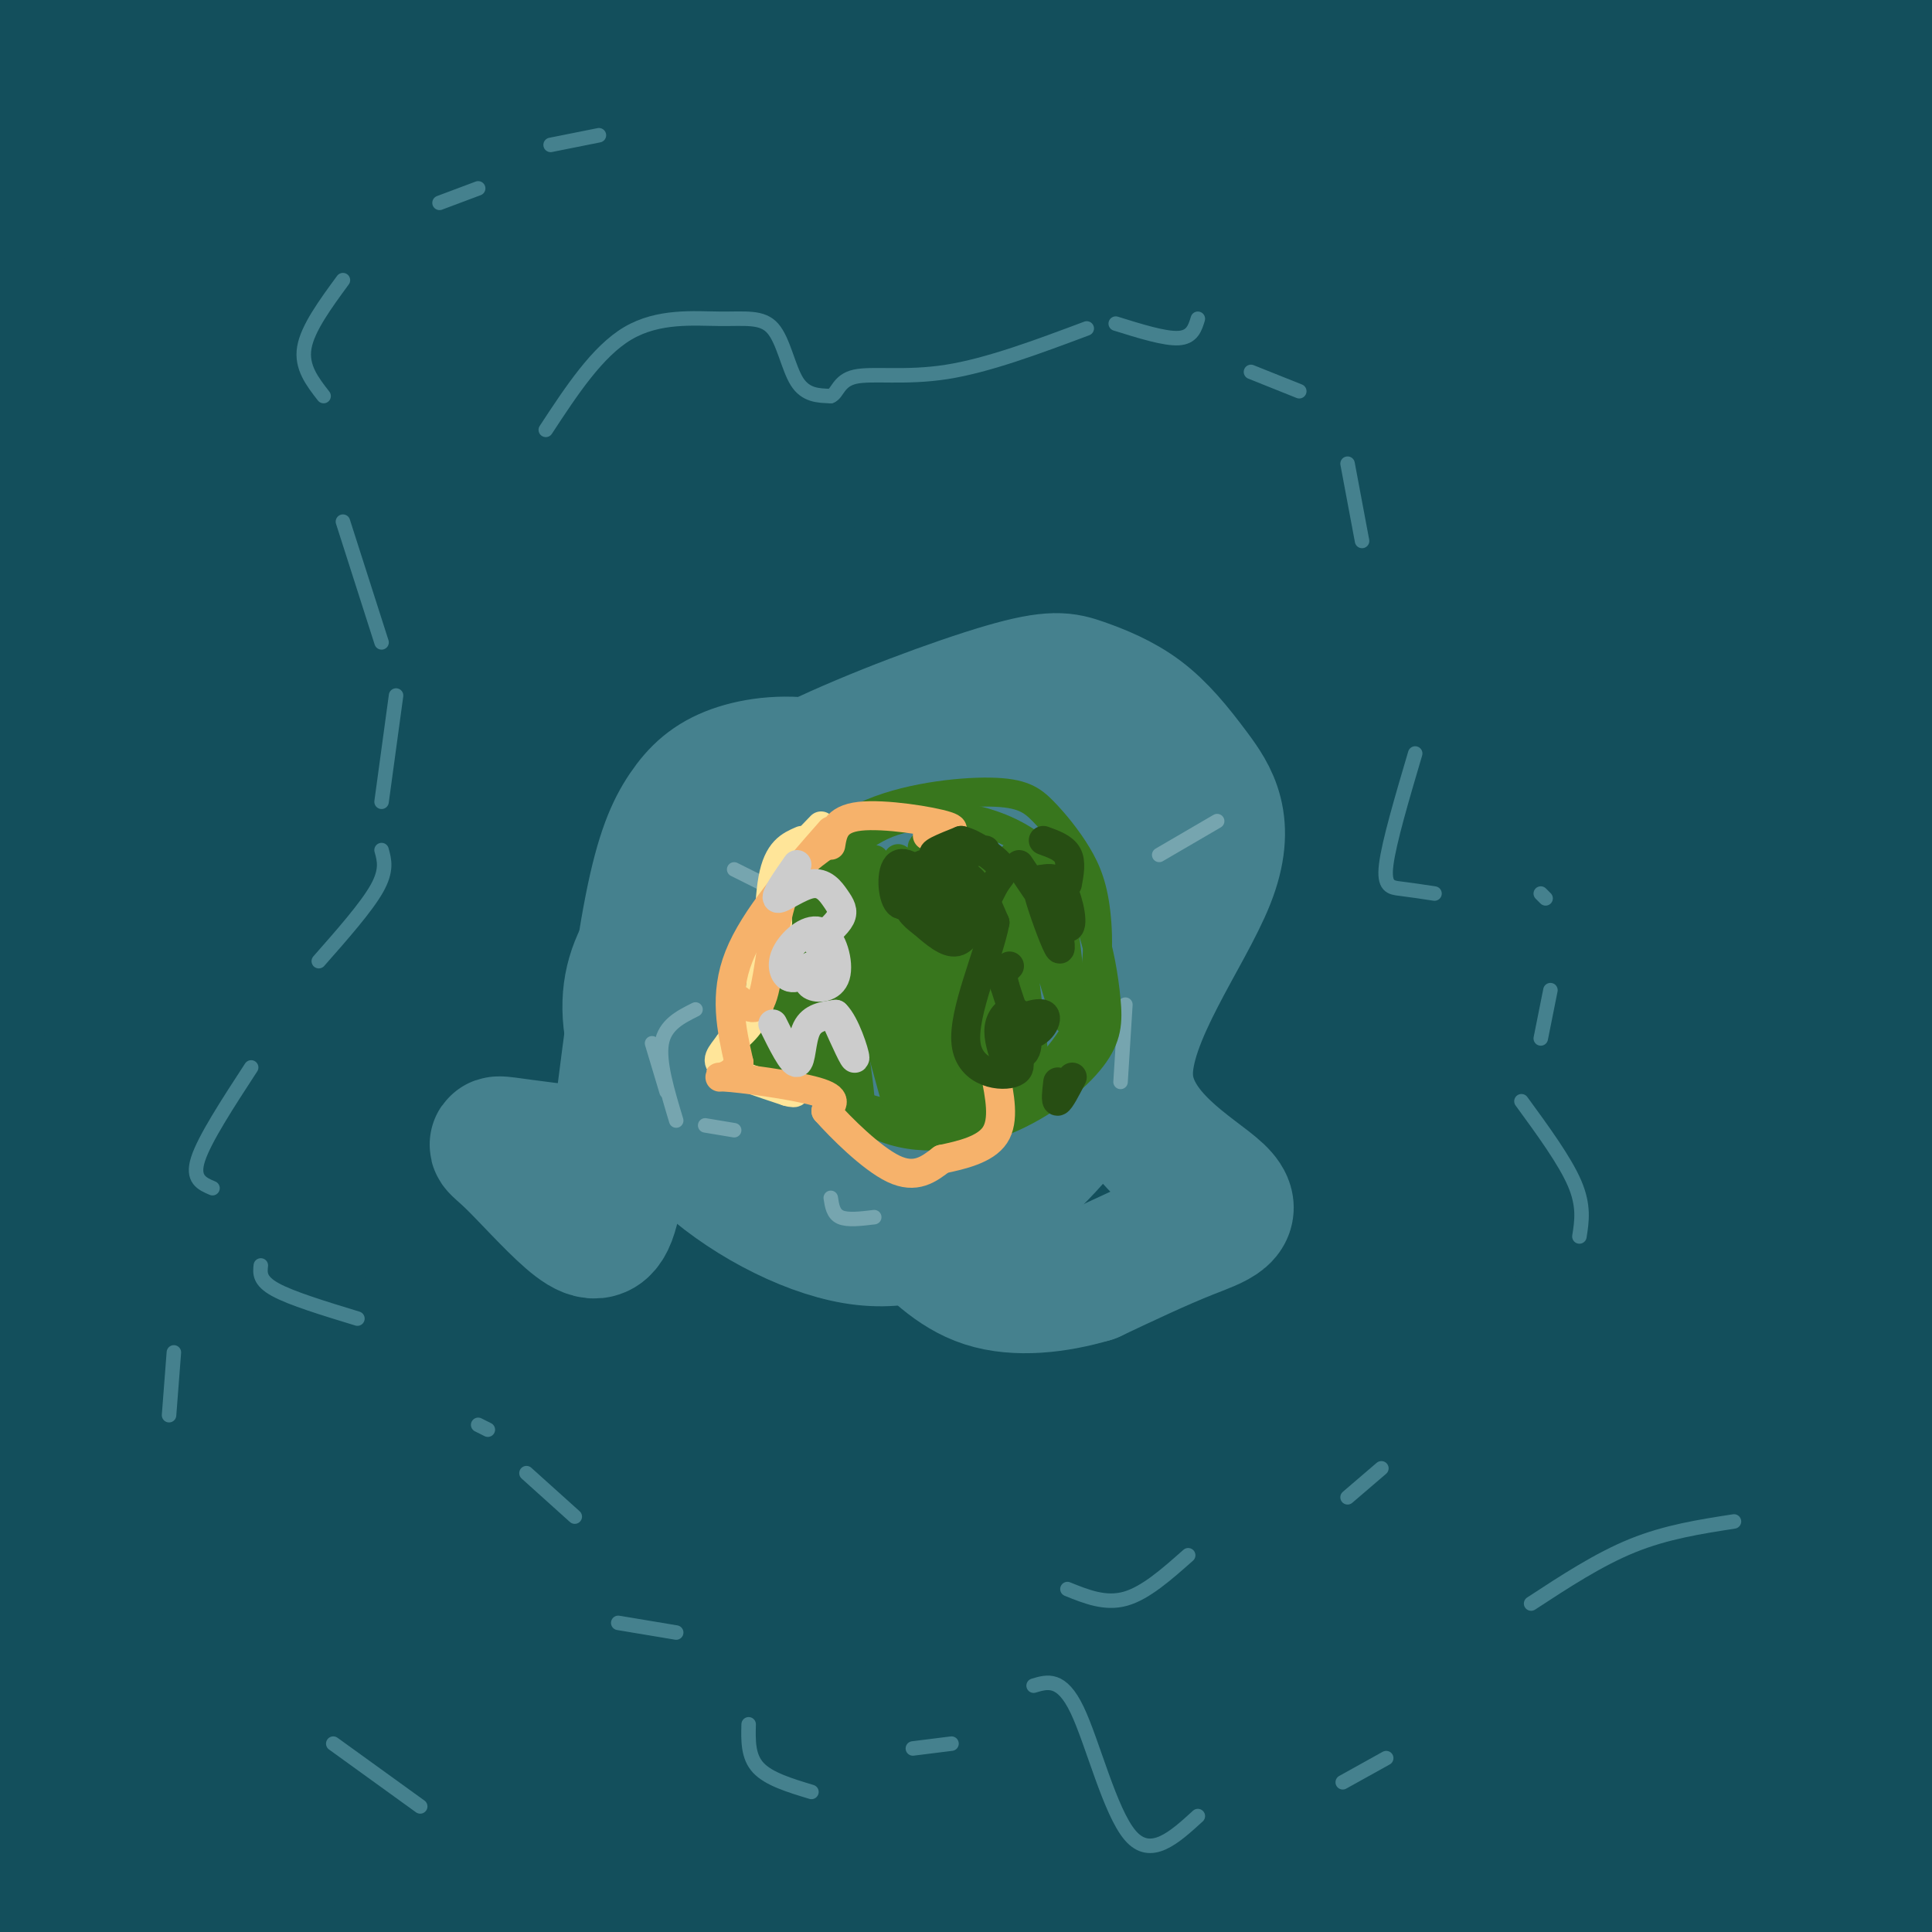
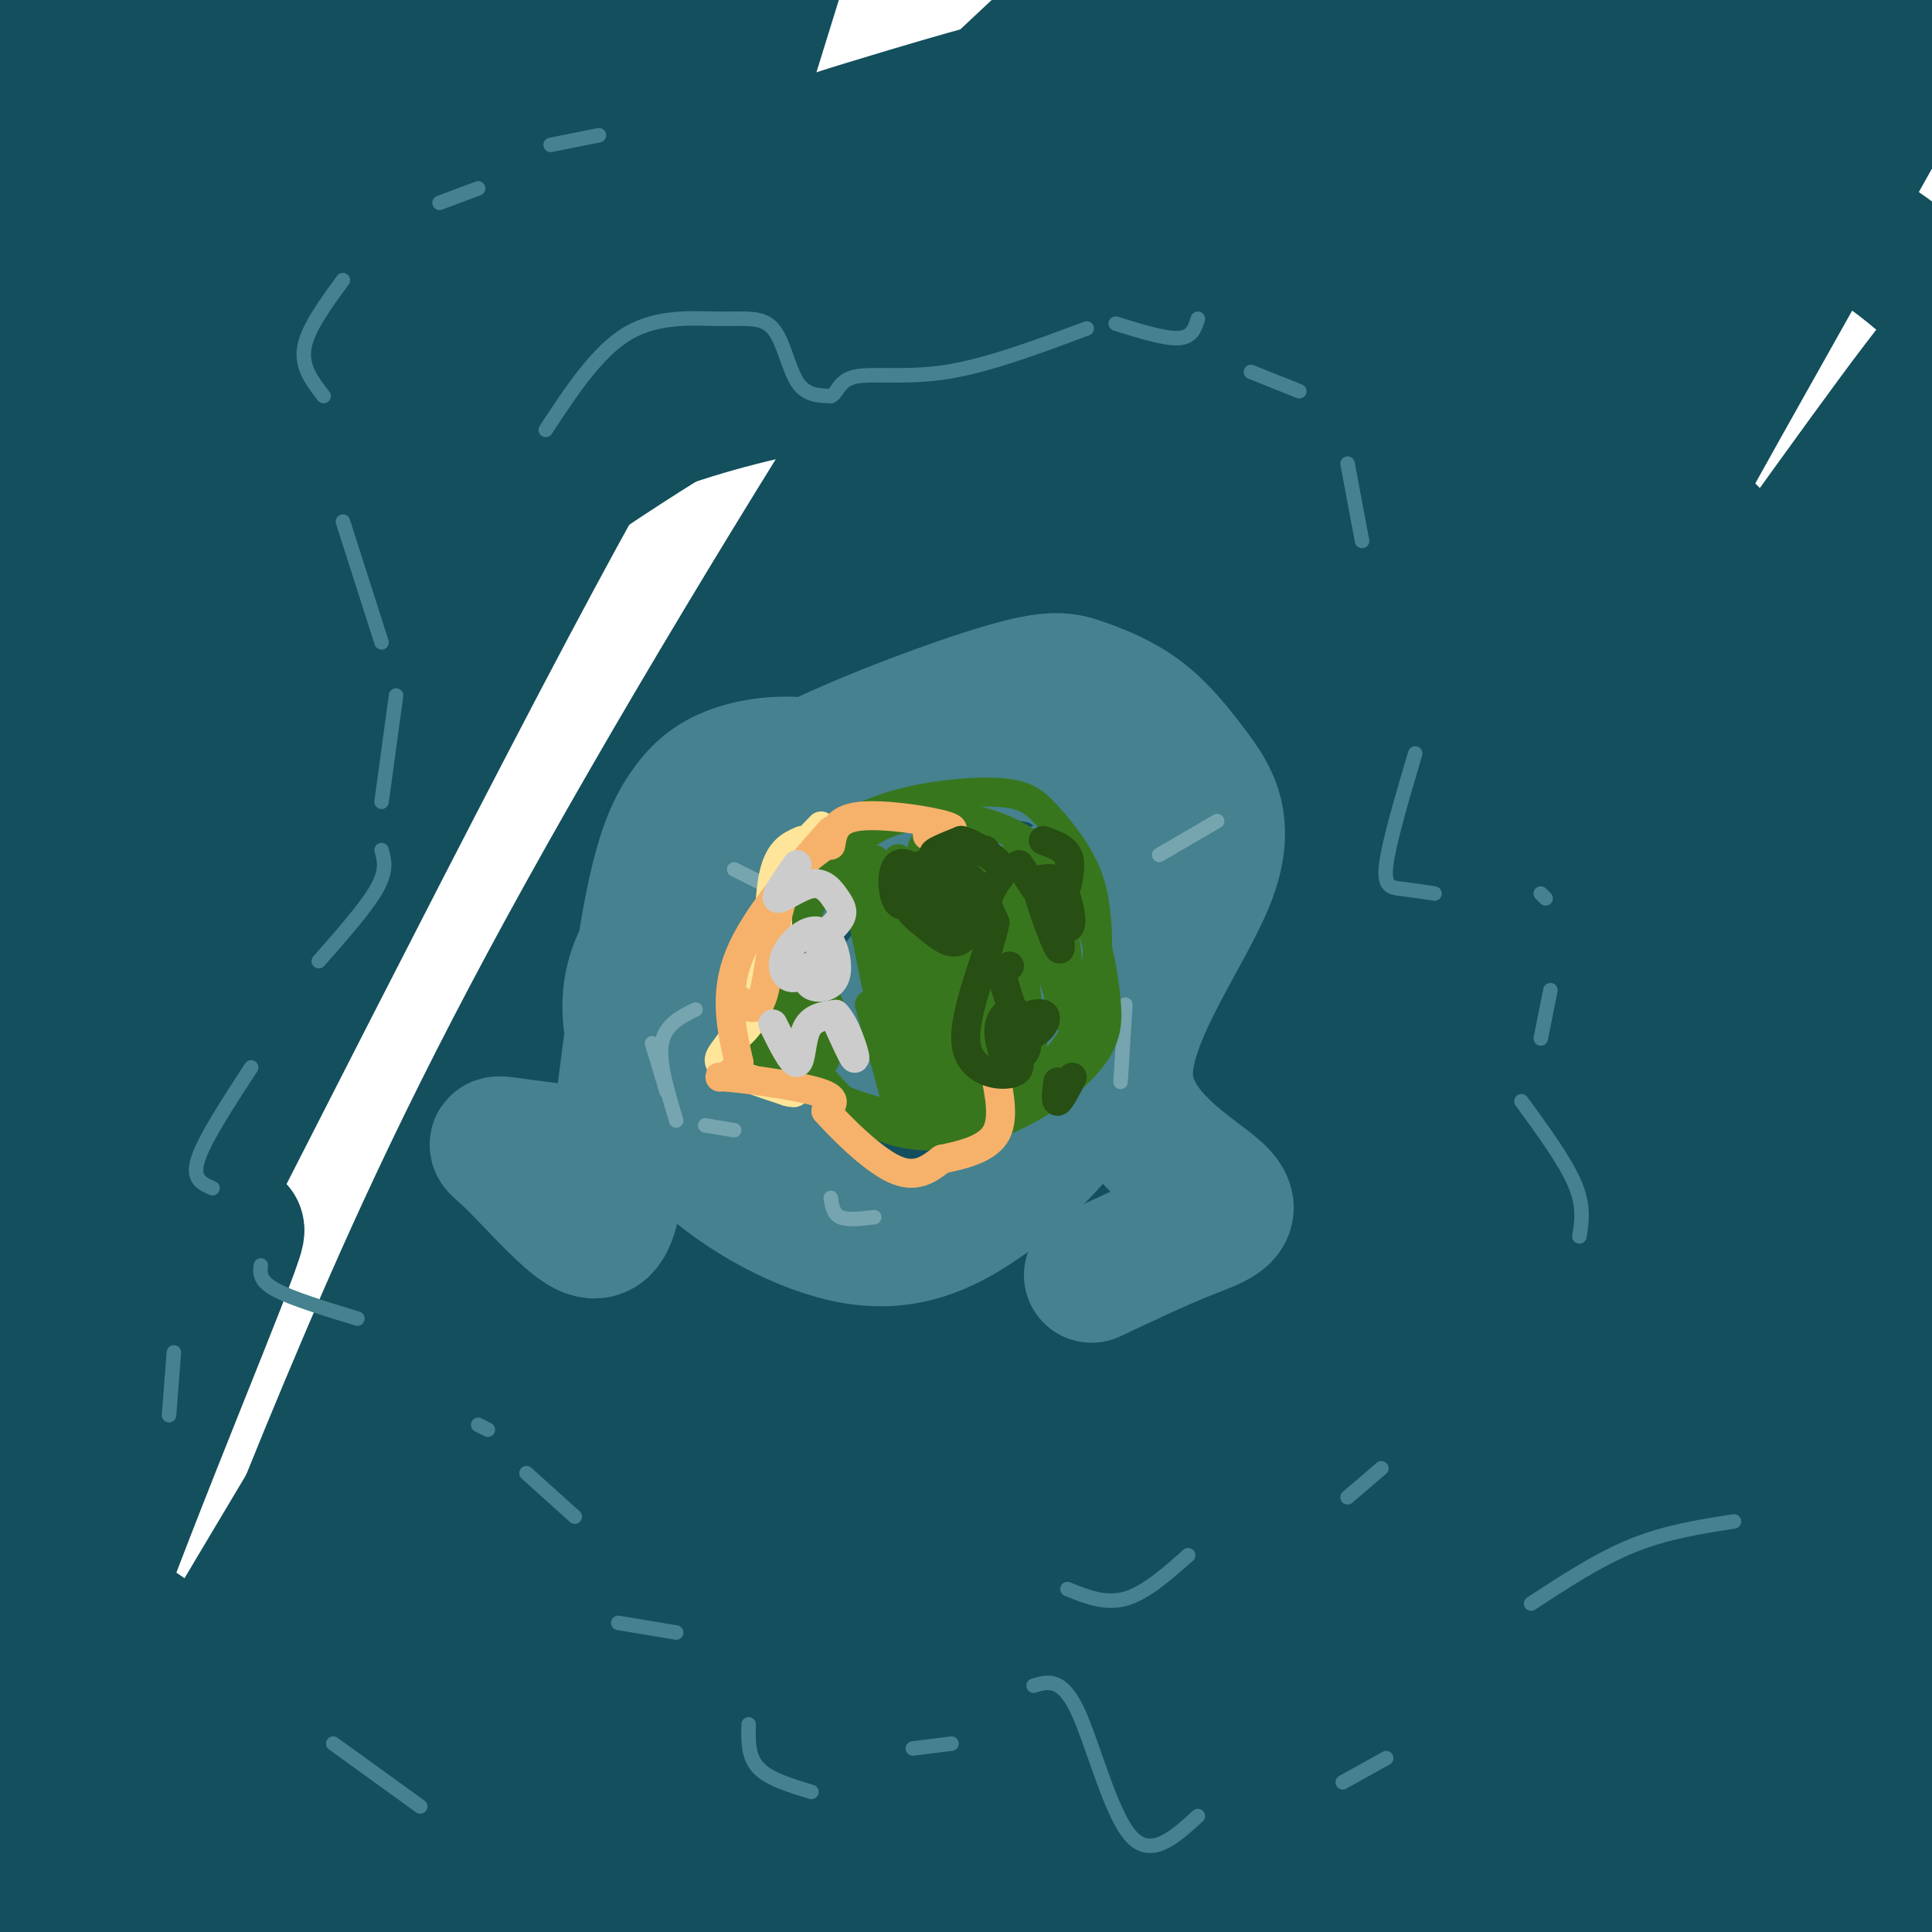
<svg xmlns="http://www.w3.org/2000/svg" viewBox="0 0 400 400" version="1.1">
  <g fill="none" stroke="rgb(19,79,92)" stroke-width="28" stroke-linecap="round" stroke-linejoin="round">
    <path d="M41,173c10.590,-14.560 21.180,-29.120 41,-46c19.820,-16.880 48.869,-36.081 66,-46c17.131,-9.919 22.343,-10.555 33,-13c10.657,-2.445 26.759,-6.699 44,-7c17.241,-0.301 35.620,3.349 54,7" />
    <path d="M291,356c-29.379,11.125 -58.757,22.250 -76,28c-17.243,5.750 -22.349,6.125 -36,6c-13.651,-0.125 -35.846,-0.750 -48,-1c-12.154,-0.250 -14.267,-0.125 -36,-12c-21.733,-11.875 -63.086,-35.749 -83,-52c-19.914,-16.251 -18.391,-24.878 -20,-34c-1.609,-9.122 -6.352,-18.737 -9,-28c-2.648,-9.263 -3.203,-18.173 -3,-31c0.203,-12.827 1.162,-29.571 5,-45c3.838,-15.429 10.554,-29.542 18,-43c7.446,-13.458 15.623,-26.261 29,-41c13.377,-14.739 31.955,-31.414 51,-43c19.045,-11.586 38.557,-18.083 48,-21c9.443,-2.917 8.819,-2.252 25,-2c16.181,0.252 49.169,0.092 71,4c21.831,3.908 32.507,11.883 43,19c10.493,7.117 20.803,13.375 30,20c9.197,6.625 17.281,13.615 26,24c8.719,10.385 18.075,24.163 24,35c5.925,10.837 8.420,18.733 11,27c2.580,8.267 5.244,16.906 6,29c0.756,12.094 -0.395,27.644 -3,40c-2.605,12.356 -6.663,21.519 -11,32c-4.337,10.481 -8.953,22.280 -16,34c-7.047,11.720 -16.523,23.360 -26,35" />
    <path d="M311,336c-13.284,13.650 -33.493,30.276 -47,40c-13.507,9.724 -20.311,12.548 -29,16c-8.689,3.452 -19.264,7.533 -33,10c-13.736,2.467 -30.635,3.320 -45,2c-14.365,-1.320 -26.197,-4.814 -34,-6c-7.803,-1.186 -11.578,-0.065 -33,-11c-21.422,-10.935 -60.492,-33.928 -81,-51c-20.508,-17.072 -22.455,-28.224 -25,-37c-2.545,-8.776 -5.690,-15.176 -6,-27c-0.310,-11.824 2.213,-29.074 5,-42c2.787,-12.926 5.838,-21.529 12,-34c6.162,-12.471 15.433,-28.809 28,-46c12.567,-17.191 28.428,-35.236 37,-45c8.572,-9.764 9.853,-11.247 22,-21c12.147,-9.753 35.158,-27.778 54,-39c18.842,-11.222 33.513,-15.643 48,-20c14.487,-4.357 28.789,-8.650 43,-11c14.211,-2.350 28.329,-2.757 38,-4c9.671,-1.243 14.893,-3.323 40,4c25.107,7.323 70.099,24.048 93,44c22.901,19.952 23.711,43.131 26,59c2.289,15.869 6.057,24.429 6,42c-0.057,17.571 -3.938,44.154 -9,64c-5.062,19.846 -11.303,32.956 -18,45c-6.697,12.044 -13.848,23.022 -21,34" />
    <path d="M382,302c-9.645,12.593 -23.258,27.077 -29,34c-5.742,6.923 -3.614,6.285 -18,15c-14.386,8.715 -45.286,26.782 -64,36c-18.714,9.218 -25.243,9.588 -35,11c-9.757,1.412 -22.744,3.868 -37,5c-14.256,1.132 -29.782,0.940 -50,-1c-20.218,-1.940 -45.127,-5.628 -70,-14c-24.873,-8.372 -49.711,-21.427 -66,-35c-16.289,-13.573 -24.028,-27.663 -28,-38c-3.972,-10.337 -4.176,-16.921 -4,-28c0.176,-11.079 0.733,-26.654 3,-39c2.267,-12.346 6.243,-21.462 9,-29c2.757,-7.538 4.295,-13.499 15,-29c10.705,-15.501 30.578,-40.544 46,-56c15.422,-15.456 26.392,-21.326 40,-28c13.608,-6.674 29.855,-14.151 44,-19c14.145,-4.849 26.186,-7.069 36,-9c9.814,-1.931 17.399,-3.573 37,-4c19.601,-0.427 51.219,0.360 72,3c20.781,2.640 30.724,7.133 39,11c8.276,3.867 14.886,7.108 23,14c8.114,6.892 17.732,17.435 24,26c6.268,8.565 9.188,15.152 13,24c3.812,8.848 8.518,19.957 9,36c0.482,16.043 -3.259,37.022 -7,58" />
    <path d="M384,246c-2.637,13.754 -5.730,19.139 -12,30c-6.270,10.861 -15.717,27.197 -24,39c-8.283,11.803 -15.403,19.073 -27,27c-11.597,7.927 -27.672,16.513 -43,23c-15.328,6.487 -29.908,10.877 -43,14c-13.092,3.123 -24.697,4.980 -38,7c-13.303,2.020 -28.305,4.201 -51,2c-22.695,-2.201 -53.083,-8.786 -68,-11c-14.917,-2.214 -14.362,-0.058 -26,-9c-11.638,-8.942 -35.468,-28.984 -45,-38c-9.532,-9.016 -4.766,-7.008 0,-5" />
    <path d="M30,248c-3.266,-2.072 -6.532,-4.145 -21,21c-14.468,25.145 -40.139,77.506 -29,54c11.139,-23.506 59.088,-122.879 77,-162c17.912,-39.121 5.789,-17.988 26,-46c20.211,-28.012 72.758,-105.167 54,-79c-18.758,26.167 -108.819,155.658 -147,209c-38.181,53.342 -24.482,30.535 -21,22c3.482,-8.535 -3.255,-2.798 -4,-10c-0.745,-7.202 4.501,-27.343 15,-55c10.499,-27.657 26.249,-62.828 42,-98" />
    <path d="M22,104c20.458,-42.363 50.604,-99.270 49,-107c-1.604,-7.730 -34.958,33.717 -59,70c-24.042,36.283 -38.771,67.404 -35,59c3.771,-8.404 26.041,-56.332 42,-87c15.959,-30.668 25.607,-44.077 32,-54c6.393,-9.923 9.531,-16.361 -6,3c-15.531,19.361 -49.730,64.519 -63,81c-13.270,16.481 -5.611,4.283 -3,-1c2.611,-5.283 0.175,-3.652 1,-7c0.825,-3.348 4.913,-11.674 9,-20" />
    <path d="M-11,41c15.723,-29.108 50.531,-91.879 45,-73c-5.531,18.879 -51.402,119.409 -70,163c-18.598,43.591 -9.922,30.243 -7,28c2.922,-2.243 0.092,6.621 0,11c-0.092,4.379 2.556,4.275 6,3c3.444,-1.275 7.684,-3.719 23,-27c15.316,-23.281 41.706,-67.398 67,-104c25.294,-36.602 49.491,-65.687 57,-71c7.509,-5.313 -1.671,13.147 -17,40c-15.329,26.853 -36.808,62.101 -57,102c-20.192,39.899 -39.096,84.450 -58,129" />
    <path d="M-22,242c-11.496,27.274 -11.237,30.961 -6,20c5.237,-10.961 15.453,-36.568 35,-75c19.547,-38.432 48.425,-89.687 69,-123c20.575,-33.313 32.848,-48.684 52,-75c19.152,-26.316 45.183,-63.577 35,-42c-10.183,21.577 -56.581,101.993 -81,145c-24.419,43.007 -26.859,48.604 -40,80c-13.141,31.396 -36.982,88.591 -49,120c-12.018,31.409 -12.212,37.032 -12,43c0.212,5.968 0.830,12.280 -1,22c-1.830,9.720 -6.108,22.848 18,-23c24.108,-45.848 76.602,-150.671 107,-208c30.398,-57.329 38.699,-67.165 47,-77" />
-     <path d="M152,49c28.081,-41.626 74.784,-107.192 66,-91c-8.784,16.192 -73.056,114.140 -102,159c-28.944,44.860 -22.559,36.632 -33,59c-10.441,22.368 -37.708,75.334 -59,128c-21.292,52.666 -36.608,105.034 -27,93c9.608,-12.034 44.141,-88.470 73,-145c28.859,-56.530 52.045,-93.153 70,-123c17.955,-29.847 30.679,-52.918 57,-89c26.321,-36.082 66.240,-85.176 80,-100c13.760,-14.824 1.360,4.622 -17,32c-18.360,27.378 -42.680,62.689 -67,98" />
    <path d="M193,70c-25.266,39.258 -54.932,88.403 -76,127c-21.068,38.597 -33.540,66.646 -45,94c-11.460,27.354 -21.909,54.011 -33,88c-11.091,33.989 -22.824,75.309 -16,63c6.824,-12.309 32.204,-78.246 56,-131c23.796,-52.754 46.009,-92.325 69,-132c22.991,-39.675 46.759,-79.453 82,-129c35.241,-49.547 81.956,-108.862 73,-92c-8.956,16.862 -73.582,109.899 -107,160c-33.418,50.101 -35.627,57.264 -48,84c-12.373,26.736 -34.908,73.044 -48,103c-13.092,29.956 -16.741,43.559 -21,60c-4.259,16.441 -9.130,35.721 -14,55" />
    <path d="M65,420c-4.798,17.210 -9.792,32.735 7,0c16.792,-32.735 55.370,-113.729 85,-170c29.630,-56.271 50.311,-87.819 67,-115c16.689,-27.181 29.385,-49.996 57,-88c27.615,-38.004 70.148,-91.196 72,-92c1.852,-0.804 -36.978,50.782 -75,111c-38.022,60.218 -75.238,129.070 -98,173c-22.762,43.930 -31.072,62.940 -46,106c-14.928,43.060 -36.476,110.171 -32,106c4.476,-4.171 34.974,-79.623 51,-119c16.026,-39.377 17.579,-42.679 40,-82c22.421,-39.321 65.711,-114.660 109,-190" />
    <path d="M302,60c29.517,-47.719 48.809,-72.015 48,-68c-0.809,4.015 -21.718,36.343 -45,78c-23.282,41.657 -48.939,92.645 -69,135c-20.061,42.355 -34.528,76.077 -48,115c-13.472,38.923 -25.948,83.047 -23,82c2.948,-1.047 21.319,-47.265 41,-91c19.681,-43.735 40.670,-84.988 67,-130c26.330,-45.012 58.000,-93.785 77,-121c19.000,-27.215 25.330,-32.872 38,-49c12.670,-16.128 31.680,-42.727 19,-18c-12.680,24.727 -57.052,100.779 -89,161c-31.948,60.221 -51.474,104.610 -71,149" />
    <path d="M247,303c-15.771,39.784 -19.697,64.743 -27,88c-7.303,23.257 -17.981,44.811 0,11c17.981,-33.811 64.623,-122.986 94,-175c29.377,-52.014 41.491,-66.865 61,-92c19.509,-25.135 46.414,-60.552 45,-57c-1.414,3.552 -31.146,46.075 -59,94c-27.854,47.925 -53.829,101.252 -68,132c-14.171,30.748 -16.538,38.919 -28,69c-11.462,30.081 -32.019,82.074 -15,59c17.019,-23.074 71.613,-121.216 99,-169c27.387,-47.784 27.566,-45.211 37,-56c9.434,-10.789 28.124,-34.940 36,-44c7.876,-9.060 4.938,-3.030 2,3" />
    <path d="M424,166c-16.593,30.157 -59.075,104.051 -79,143c-19.925,38.949 -17.292,42.953 -27,67c-9.708,24.047 -31.756,68.135 -10,37c21.756,-31.135 87.315,-137.494 103,-161c15.685,-23.506 -18.504,35.842 -43,83c-24.496,47.158 -39.298,82.125 -30,71c9.298,-11.125 42.696,-68.341 60,-96c17.304,-27.659 18.516,-25.760 19,-24c0.484,1.760 0.242,3.380 0,5" />
    <path d="M417,291c-3.525,8.843 -12.339,28.451 -26,58c-13.661,29.549 -32.170,69.040 -17,50c15.170,-19.040 64.019,-96.611 61,-93c-3.019,3.611 -57.905,88.403 -78,117c-20.095,28.597 -5.398,0.999 -3,-2c2.398,-2.999 -7.504,18.603 4,-12c11.504,-30.603 44.413,-113.409 59,-154c14.587,-40.591 10.850,-38.967 8,-39c-2.850,-0.033 -4.814,-1.724 -9,0c-4.186,1.724 -10.593,6.862 -17,12" />
    <path d="M399,228c-12.015,10.609 -33.551,31.132 -62,68c-28.449,36.868 -63.811,90.081 -79,113c-15.189,22.919 -10.204,15.543 -1,-5c9.204,-20.543 22.629,-54.255 29,-73c6.371,-18.745 5.689,-22.524 38,-77c32.311,-54.476 97.617,-159.651 123,-201c25.383,-41.349 10.845,-18.873 7,-14c-3.845,4.873 3.004,-7.857 -3,-6c-6.004,1.857 -24.861,18.300 -35,27c-10.139,8.700 -11.559,9.657 -30,35c-18.441,25.343 -53.902,75.071 -79,113c-25.098,37.929 -39.834,64.058 -57,103c-17.166,38.942 -36.762,90.698 -40,101c-3.238,10.302 9.881,-20.849 23,-52" />
-     <path d="M233,360c11.263,-24.895 27.919,-61.134 41,-89c13.081,-27.866 22.585,-47.359 53,-101c30.415,-53.641 81.741,-141.430 102,-178c20.259,-36.570 9.453,-21.921 4,-16c-5.453,5.921 -5.551,3.116 -22,20c-16.449,16.884 -49.247,53.458 -70,79c-20.753,25.542 -29.461,40.052 -39,52c-9.539,11.948 -19.910,21.334 -51,77c-31.090,55.666 -82.901,157.611 -99,185c-16.099,27.389 3.512,-19.780 19,-58c15.488,-38.220 26.854,-67.491 56,-122c29.146,-54.509 76.073,-134.254 123,-214" />
    <path d="M350,-5c23.511,-41.925 20.790,-39.737 18,-38c-2.790,1.737 -5.648,3.025 -4,-1c1.648,-4.025 7.804,-13.361 -13,10c-20.804,23.361 -68.567,79.421 -90,105c-21.433,25.579 -16.537,20.677 -26,37c-9.463,16.323 -33.285,53.870 -50,81c-16.715,27.130 -26.322,43.841 -42,79c-15.678,35.159 -37.428,88.765 -44,101c-6.572,12.235 2.033,-16.901 17,-52c14.967,-35.099 36.296,-76.160 48,-100c11.704,-23.840 13.782,-30.458 39,-72c25.218,-41.542 73.576,-118.007 92,-148c18.424,-29.993 6.915,-13.515 -9,5c-15.915,18.515 -36.235,39.066 -53,58c-16.765,18.934 -29.975,36.252 -53,69c-23.025,32.748 -55.864,80.928 -81,122c-25.136,41.072 -42.568,75.036 -60,109" />
    <path d="M39,360c-13.951,25.921 -18.827,36.223 -24,45c-5.173,8.777 -10.641,16.027 -14,19c-3.359,2.973 -4.608,1.668 -6,2c-1.392,0.332 -2.925,2.300 -1,-11c1.925,-13.300 7.308,-41.867 11,-59c3.692,-17.133 5.691,-22.833 16,-45c10.309,-22.167 28.927,-60.801 28,-56c-0.927,4.801 -21.399,53.036 -32,83c-10.601,29.964 -11.331,41.656 -11,48c0.331,6.344 1.722,7.341 -2,17c-3.722,9.659 -12.558,27.980 3,3c15.558,-24.980 55.509,-93.262 75,-125c19.491,-31.738 18.521,-26.932 25,-34c6.479,-7.068 20.406,-26.008 30,-37c9.594,-10.992 14.855,-14.034 20,-18c5.145,-3.966 10.173,-8.857 14,-10c3.827,-1.143 6.453,1.461 9,1c2.547,-0.461 5.013,-3.989 2,10c-3.013,13.989 -11.507,45.494 -20,77" />
    <path d="M162,270c-7.589,25.842 -16.561,51.949 -20,70c-3.439,18.051 -1.346,28.048 -3,40c-1.654,11.952 -7.054,25.860 9,-5c16.054,-30.860 53.564,-106.486 84,-160c30.436,-53.514 53.800,-84.915 66,-102c12.200,-17.085 13.236,-19.856 2,2c-11.236,21.856 -34.746,68.337 -54,109c-19.254,40.663 -34.253,75.506 -42,98c-7.747,22.494 -8.241,32.637 -19,63c-10.759,30.363 -31.781,80.944 -3,27c28.781,-53.944 107.366,-212.413 138,-275c30.634,-62.587 13.317,-29.294 -4,4" />
    <path d="M316,141c-17.678,28.584 -59.872,98.043 -80,132c-20.128,33.957 -18.189,32.410 -23,47c-4.811,14.590 -16.372,45.315 -28,74c-11.628,28.685 -23.323,55.328 -5,27c18.323,-28.328 66.662,-111.626 90,-151c23.338,-39.374 21.673,-34.822 31,-47c9.327,-12.178 29.646,-41.086 24,-27c-5.646,14.086 -37.256,71.164 -60,123c-22.744,51.836 -36.622,98.428 -43,120c-6.378,21.572 -5.256,18.122 13,-15c18.256,-33.122 53.646,-95.918 71,-125c17.354,-29.082 16.673,-24.452 15,-19c-1.673,5.452 -4.336,11.726 -7,18" />
    <path d="M314,298c-9.475,21.428 -29.664,66.000 -42,96c-12.336,30.000 -16.820,45.430 -10,34c6.820,-11.430 24.945,-49.721 39,-75c14.055,-25.279 24.040,-37.547 33,-52c8.960,-14.453 16.897,-31.090 3,3c-13.897,34.090 -49.626,118.909 -46,123c3.626,4.091 46.607,-72.545 61,-95c14.393,-22.455 0.196,9.273 -14,41" />
    <path d="M338,373c-4.487,13.595 -8.705,27.083 -12,38c-3.295,10.917 -5.668,19.264 0,16c5.668,-3.264 19.377,-18.139 30,-31c10.623,-12.861 18.161,-23.708 26,-35c7.839,-11.292 15.979,-23.029 10,-7c-5.979,16.029 -26.077,59.823 -20,57c6.077,-2.823 38.330,-52.262 51,-70c12.670,-17.738 5.757,-3.776 -5,19c-10.757,22.776 -25.359,54.364 -31,66c-5.641,11.636 -2.320,3.318 1,-5" />
    <path d="M388,421c4.738,-25.329 16.082,-86.151 16,-104c-0.082,-17.849 -11.591,7.276 -19,19c-7.409,11.724 -10.719,10.046 -12,2c-1.281,-8.046 -0.532,-22.461 -6,-13c-5.468,9.461 -17.152,42.799 0,-33c17.152,-75.799 63.141,-260.733 78,-331c14.859,-70.267 -1.412,-25.865 -9,-9c-7.588,16.865 -6.492,6.193 -12,6c-5.508,-0.193 -17.621,10.093 -38,33c-20.379,22.907 -49.025,58.437 -64,78c-14.975,19.563 -16.279,23.161 -21,34c-4.721,10.839 -12.861,28.920 -21,47" />
    <path d="M280,150c-7.683,15.350 -16.392,30.226 0,3c16.392,-27.226 57.883,-96.554 80,-133c22.117,-36.446 24.859,-40.011 15,-31c-9.859,9.011 -32.321,30.597 -51,52c-18.679,21.403 -33.576,42.622 -45,57c-11.424,14.378 -19.377,21.915 -23,23c-3.623,1.085 -2.917,-4.280 -4,-4c-1.083,0.280 -3.954,6.207 2,-18c5.954,-24.207 20.734,-78.546 26,-103c5.266,-24.454 1.019,-19.022 -1,-19c-2.019,0.022 -1.809,-5.365 -6,-6c-4.191,-0.635 -12.782,3.483 -16,4c-3.218,0.517 -1.062,-2.567 -16,11c-14.938,13.567 -46.969,43.783 -79,74" />
    <path d="M162,60c-16.009,13.401 -16.531,9.904 -18,8c-1.469,-1.904 -3.884,-2.215 1,-21c4.884,-18.785 17.068,-56.045 21,-70c3.932,-13.955 -0.389,-4.607 -4,0c-3.611,4.607 -6.511,4.471 -17,19c-10.489,14.529 -28.568,43.723 -29,46c-0.432,2.277 16.784,-22.361 34,-47" />
  </g>
  <g fill="none" stroke="rgb(69,129,142)" stroke-width="28" stroke-linecap="round" stroke-linejoin="round">
    <path d="M173,248c-5.267,-4.347 -10.533,-8.695 -14,-16c-3.467,-7.305 -5.133,-17.568 -6,-23c-0.867,-5.432 -0.934,-6.035 1,-12c1.934,-5.965 5.868,-17.294 12,-25c6.132,-7.706 14.461,-11.789 23,-14c8.539,-2.211 17.289,-2.548 23,-2c5.711,0.548 8.385,1.983 12,5c3.615,3.017 8.172,7.616 11,14c2.828,6.384 3.928,14.554 2,24c-1.928,9.446 -6.883,20.169 -13,29c-6.117,8.831 -13.396,15.770 -21,21c-7.604,5.230 -15.535,8.752 -26,7c-10.465,-1.752 -23.465,-8.779 -32,-17c-8.535,-8.221 -12.606,-17.636 -14,-25c-1.394,-7.364 -0.113,-12.675 3,-18c3.113,-5.325 8.056,-10.662 13,-16" />
    <path d="M147,180c6.557,-3.919 16.450,-5.716 22,-6c5.550,-0.284 6.756,0.945 11,3c4.244,2.055 11.526,4.935 14,8c2.474,3.065 0.139,6.316 -2,10c-2.139,3.684 -4.081,7.800 -12,15c-7.919,7.200 -21.815,17.483 -32,23c-10.185,5.517 -16.660,6.269 -24,6c-7.340,-0.269 -15.544,-1.558 -19,-2c-3.456,-0.442 -2.163,-0.036 1,3c3.163,3.036 8.198,8.702 12,12c3.802,3.298 6.372,4.228 8,0c1.628,-4.228 2.314,-13.614 3,-23" />
    <path d="M129,229c1.501,-11.749 3.755,-29.621 6,-41c2.245,-11.379 4.481,-16.265 7,-20c2.519,-3.735 5.320,-6.318 10,-8c4.680,-1.682 11.240,-2.464 18,-1c6.760,1.464 13.720,5.175 21,12c7.280,6.825 14.879,16.763 18,23c3.121,6.237 1.765,8.774 -2,12c-3.765,3.226 -9.940,7.143 -15,9c-5.060,1.857 -9.004,1.655 -12,2c-2.996,0.345 -5.043,1.239 -12,-2c-6.957,-3.239 -18.824,-10.610 -24,-15c-5.176,-4.390 -3.663,-5.797 -3,-10c0.663,-4.203 0.475,-11.201 5,-17c4.525,-5.799 13.762,-10.400 23,-15" />
    <path d="M169,158c11.578,-5.597 29.023,-12.090 39,-15c9.977,-2.910 12.484,-2.236 16,-1c3.516,1.236 8.040,3.033 12,6c3.960,2.967 7.357,7.104 11,12c3.643,4.896 7.531,10.549 3,22c-4.531,11.451 -17.483,28.698 -17,41c0.483,12.302 14.399,19.658 19,24c4.601,4.342 -0.114,5.669 -6,8c-5.886,2.331 -12.943,5.665 -20,9" />
-     <path d="M226,264c-7.304,2.167 -15.563,3.084 -22,1c-6.437,-2.084 -11.051,-7.168 -15,-11c-3.949,-3.832 -7.232,-6.413 -6,-12c1.232,-5.587 6.979,-14.181 11,-19c4.021,-4.819 6.315,-5.865 9,-6c2.685,-0.135 5.761,0.641 3,3c-2.761,2.359 -11.359,6.303 -16,7c-4.641,0.697 -5.327,-1.851 -3,-4c2.327,-2.149 7.665,-3.900 13,-4c5.335,-0.100 10.668,1.450 16,3" />
-     <path d="M216,222c3.160,-2.548 3.061,-10.417 3,-17c-0.061,-6.583 -0.083,-11.879 -9,-12c-8.917,-0.121 -26.729,4.932 -35,6c-8.271,1.068 -7.000,-1.848 2,-5c9.000,-3.152 25.731,-6.541 30,-11c4.269,-4.459 -3.923,-9.988 -4,-10c-0.077,-0.012 7.962,5.494 16,11" />
    <path d="M219,184c5.511,2.422 11.289,2.978 11,5c-0.289,2.022 -6.644,5.511 -13,9" />
  </g>
  <g fill="none" stroke="rgb(69,129,142)" stroke-width="3" stroke-linecap="round" stroke-linejoin="round">
    <path d="M113,89c5.338,-8.136 10.676,-16.271 17,-20c6.324,-3.729 13.633,-3.051 19,-3c5.367,0.051 8.791,-0.525 11,2c2.209,2.525 3.203,8.150 5,11c1.797,2.850 4.399,2.925 7,3" />
    <path d="M172,82c1.429,-0.488 1.500,-3.208 5,-4c3.500,-0.792 10.429,0.345 19,-1c8.571,-1.345 18.786,-5.173 29,-9" />
    <path d="M231,67c5.083,1.583 10.167,3.167 13,3c2.833,-0.167 3.417,-2.083 4,-4" />
    <path d="M259,77c0.000,0.000 10.000,4.000 10,4" />
    <path d="M279,96c0.000,0.000 3.000,16.000 3,16" />
    <path d="M293,156c-2.711,9.178 -5.422,18.356 -6,23c-0.578,4.644 0.978,4.756 3,5c2.022,0.244 4.511,0.622 7,1" />
    <path d="M319,185c0.000,0.000 1.000,1.000 1,1" />
    <path d="M321,205c0.000,0.000 -2.000,10.000 -2,10" />
    <path d="M315,228c4.500,6.167 9.000,12.333 11,17c2.000,4.667 1.500,7.833 1,11" />
    <path d="M286,304c0.000,0.000 -7.000,6.000 -7,6" />
    <path d="M246,322c-4.417,3.917 -8.833,7.833 -13,9c-4.167,1.167 -8.083,-0.417 -12,-2" />
    <path d="M119,314c0.000,0.000 -10.000,-9.000 -10,-9" />
    <path d="M101,296c0.000,0.000 -2.000,-1.000 -2,-1" />
    <path d="M74,273c-6.833,-2.083 -13.667,-4.167 -17,-6c-3.333,-1.833 -3.167,-3.417 -3,-5" />
    <path d="M44,246c-2.167,-0.917 -4.333,-1.833 -3,-6c1.333,-4.167 6.167,-11.583 11,-19" />
    <path d="M66,199c4.917,-5.583 9.833,-11.167 12,-15c2.167,-3.833 1.583,-5.917 1,-8" />
    <path d="M79,166c0.000,0.000 3.000,-22.000 3,-22" />
    <path d="M79,133c0.000,0.000 -8.000,-25.000 -8,-25" />
    <path d="M67,82c-2.333,-3.000 -4.667,-6.000 -4,-10c0.667,-4.000 4.333,-9.000 8,-14" />
    <path d="M91,42c0.000,0.000 8.000,-3.000 8,-3" />
    <path d="M114,30c0.000,0.000 10.000,-2.000 10,-2" />
    <path d="M87,374c0.000,0.000 -18.000,-13.000 -18,-13" />
    <path d="M35,293c0.000,0.000 1.000,-13.000 1,-13" />
    <path d="M128,336c0.000,0.000 12.000,2.000 12,2" />
    <path d="M155,357c-0.083,3.333 -0.167,6.667 2,9c2.167,2.333 6.583,3.667 11,5" />
    <path d="M189,362c0.000,0.000 8.000,-1.000 8,-1" />
    <path d="M214,349c2.889,-0.867 5.778,-1.733 9,5c3.222,6.733 6.778,21.067 11,26c4.222,4.933 9.111,0.467 14,-4" />
    <path d="M278,369c0.000,0.000 9.000,-5.000 9,-5" />
    <path d="M317,332c7.000,-4.583 14.000,-9.167 21,-12c7.000,-2.833 14.000,-3.917 21,-5" />
  </g>
  <g fill="none" stroke="rgb(118,165,175)" stroke-width="3" stroke-linecap="round" stroke-linejoin="round">
    <path d="M138,226c0.000,0.000 -3.000,-10.000 -3,-10" />
    <path d="M152,180c0.000,0.000 8.000,4.000 8,4" />
    <path d="M144,209c-3.167,1.583 -6.333,3.167 -7,7c-0.667,3.833 1.167,9.917 3,16" />
    <path d="M146,233c0.000,0.000 6.000,1.000 6,1" />
    <path d="M172,248c0.250,1.667 0.500,3.333 2,4c1.500,0.667 4.250,0.333 7,0" />
    <path d="M232,224c0.000,0.000 1.000,-16.000 1,-16" />
    <path d="M240,177c0.000,0.000 12.000,-7.000 12,-7" />
  </g>
  <g fill="none" stroke="rgb(56,118,29)" stroke-width="6" stroke-linecap="round" stroke-linejoin="round">
    <path d="M169,213c-2.340,-1.029 -4.680,-2.058 -5,-7c-0.320,-4.942 1.380,-13.797 5,-21c3.620,-7.203 9.159,-12.755 16,-15c6.841,-2.245 14.983,-1.182 21,1c6.017,2.182 9.910,5.482 13,9c3.090,3.518 5.378,7.252 7,12c1.622,4.748 2.578,10.510 3,15c0.422,4.490 0.309,7.709 -3,12c-3.309,4.291 -9.814,9.655 -18,13c-8.186,3.345 -18.053,4.670 -26,1c-7.947,-3.670 -13.973,-12.335 -20,-21" />
    <path d="M162,212c-3.457,-7.909 -2.099,-17.183 1,-25c3.099,-7.817 7.937,-14.177 16,-18c8.063,-3.823 19.349,-5.110 26,-5c6.651,0.110 8.668,1.617 11,4c2.332,2.383 4.980,5.642 7,9c2.020,3.358 3.412,6.815 4,13c0.588,6.185 0.372,15.098 -4,23c-4.372,7.902 -12.901,14.794 -17,18c-4.099,3.206 -3.769,2.725 -8,2c-4.231,-0.725 -13.024,-1.695 -20,-4c-6.976,-2.305 -12.136,-5.944 -15,-10c-2.864,-4.056 -3.432,-8.528 -4,-13" />
    <path d="M168,201c-2.839,6.345 -5.679,12.690 -4,17c1.679,4.310 7.875,6.583 7,7c-0.875,0.417 -8.821,-1.024 -12,-3c-3.179,-1.976 -1.589,-4.488 0,-7" />
    <path d="M159,215c0.764,-0.711 2.676,1.011 3,0c0.324,-1.011 -0.938,-4.753 0,-6c0.938,-1.247 4.077,0.003 6,0c1.923,-0.003 2.629,-1.259 3,2c0.371,3.259 0.408,11.031 -1,8c-1.408,-3.031 -4.259,-16.866 -4,-20c0.259,-3.134 3.630,4.433 7,12" />
-     <path d="M173,211c2.284,8.326 4.493,23.140 3,15c-1.493,-8.140 -6.689,-39.233 -6,-37c0.689,2.233 7.262,37.794 8,39c0.738,1.206 -4.361,-31.941 -5,-41c-0.639,-9.059 3.180,5.971 7,21" />
    <path d="M180,208c3.155,11.051 7.543,28.180 7,24c-0.543,-4.180 -6.019,-29.667 -9,-45c-2.981,-15.333 -3.469,-20.512 0,-6c3.469,14.512 10.896,48.715 11,47c0.104,-1.715 -7.113,-39.347 -8,-48c-0.887,-8.653 4.557,11.674 10,32" />
    <path d="M191,212c3.210,13.990 6.236,32.964 4,20c-2.236,-12.964 -9.733,-57.867 -9,-54c0.733,3.867 9.697,56.503 11,59c1.303,2.497 -5.056,-45.144 -6,-58c-0.944,-12.856 3.528,9.072 8,31" />
    <path d="M199,210c2.642,13.248 5.247,30.868 3,19c-2.247,-11.868 -9.344,-53.222 -8,-52c1.344,1.222 11.131,45.021 13,48c1.869,2.979 -4.180,-34.863 -5,-45c-0.820,-10.137 3.590,7.432 8,25" />
    <path d="M210,205c2.573,9.975 5.004,22.413 4,13c-1.004,-9.413 -5.444,-40.678 -4,-41c1.444,-0.322 8.774,30.298 11,34c2.226,3.702 -0.650,-19.514 -2,-27c-1.350,-7.486 -1.175,0.757 -1,9" />
  </g>
  <g fill="none" stroke="rgb(255,229,153)" stroke-width="6" stroke-linecap="round" stroke-linejoin="round">
    <path d="M157,209c0.000,0.000 1.000,-11.000 1,-11" />
    <path d="M162,183c0.000,0.000 0.000,-1.000 0,-1" />
    <path d="M161,191c-0.250,-3.333 -0.500,-6.667 1,-10c1.500,-3.333 4.750,-6.667 8,-10" />
    <path d="M166,174c-2.467,1.067 -4.933,2.133 -6,8c-1.067,5.867 -0.733,16.533 -2,23c-1.267,6.467 -4.133,8.733 -7,11" />
    <path d="M151,216c-1.889,2.600 -3.111,3.600 -1,5c2.111,1.400 7.556,3.200 13,5" />
    <path d="M163,226c2.333,0.667 1.667,-0.167 1,-1" />
  </g>
  <g fill="none" stroke="rgb(246,178,107)" stroke-width="6" stroke-linecap="round" stroke-linejoin="round">
    <path d="M153,207c1.867,1.556 3.733,3.111 5,-1c1.267,-4.111 1.933,-13.889 4,-20c2.067,-6.111 5.533,-8.556 9,-11" />
    <path d="M172,172c-7.917,9.000 -15.833,18.000 -19,26c-3.167,8.000 -1.583,15.000 0,22" />
    <path d="M153,220c-1.786,3.952 -6.250,2.833 -3,3c3.250,0.167 14.214,1.619 19,3c4.786,1.381 3.393,2.690 2,4" />
    <path d="M171,230c2.978,3.378 9.422,9.822 14,12c4.578,2.178 7.289,0.089 10,-2" />
    <path d="M195,240c4.000,-0.844 9.000,-1.956 11,-5c2.000,-3.044 1.000,-8.022 0,-13" />
    <path d="M172,175c0.444,-2.711 0.889,-5.422 6,-6c5.111,-0.578 14.889,0.978 18,2c3.111,1.022 -0.444,1.511 -4,2" />
  </g>
  <g fill="none" stroke="rgb(39,78,19)" stroke-width="6" stroke-linecap="round" stroke-linejoin="round">
    <path d="M194,192c0.333,-2.554 0.667,-5.107 -1,-8c-1.667,-2.893 -5.333,-6.125 -7,-5c-1.667,1.125 -1.333,6.607 0,8c1.333,1.393 3.667,-1.304 6,-4" />
    <path d="M192,183c2.215,-0.371 4.753,0.702 6,2c1.247,1.298 1.203,2.822 -1,3c-2.203,0.178 -6.565,-0.990 -8,-2c-1.435,-1.010 0.058,-1.862 0,-3c-0.058,-1.138 -1.665,-2.563 2,-4c3.665,-1.437 12.602,-2.887 13,-3c0.398,-0.113 -7.743,1.111 -10,1c-2.257,-0.111 1.372,-1.555 5,-3" />
    <path d="M199,174c2.597,0.543 6.590,3.401 8,5c1.410,1.599 0.239,1.938 -1,4c-1.239,2.062 -2.545,5.845 -5,7c-2.455,1.155 -6.060,-0.319 -6,-1c0.060,-0.681 3.785,-0.568 5,1c1.215,1.568 -0.082,4.591 -2,5c-1.918,0.409 -4.459,-1.795 -7,-4" />
    <path d="M191,191c-2.030,-1.461 -3.606,-3.113 -3,-5c0.606,-1.887 3.394,-4.008 6,-5c2.606,-0.992 5.030,-0.855 7,1c1.970,1.855 3.485,5.427 5,9" />
    <path d="M206,191c-1.202,6.607 -6.708,18.625 -6,25c0.708,6.375 7.631,7.107 10,6c2.369,-1.107 0.185,-4.054 -2,-7" />
    <path d="M208,215c-0.333,-1.167 -0.167,-0.583 0,0" />
    <path d="M208,219c-0.794,-2.469 -1.588,-4.938 -1,-7c0.588,-2.062 2.560,-3.718 4,-2c1.440,1.718 2.350,6.808 1,8c-1.350,1.192 -4.960,-1.516 -4,-4c0.960,-2.484 6.489,-4.746 8,-4c1.511,0.746 -0.997,4.499 -3,4c-2.003,-0.499 -3.502,-5.249 -5,-10" />
    <path d="M208,204c-0.667,-2.333 0.167,-3.167 1,-4" />
    <path d="M219,192c0.457,2.852 0.915,5.703 0,4c-0.915,-1.703 -3.201,-7.962 -4,-11c-0.799,-3.038 -0.111,-2.856 1,-3c1.111,-0.144 2.645,-0.616 4,2c1.355,2.616 2.530,8.319 1,8c-1.530,-0.319 -5.765,-6.659 -10,-13" />
    <path d="M216,174c2.083,0.750 4.167,1.500 5,3c0.833,1.500 0.417,3.750 0,6" />
    <path d="M222,223c-1.250,2.417 -2.500,4.833 -3,5c-0.500,0.167 -0.250,-1.917 0,-4" />
  </g>
  <g fill="none" stroke="rgb(204,204,204)" stroke-width="6" stroke-linecap="round" stroke-linejoin="round">
    <path d="M160,212c2.022,4.089 4.044,8.178 5,8c0.956,-0.178 0.844,-4.622 2,-7c1.156,-2.378 3.578,-2.689 6,-3" />
    <path d="M173,210c2.000,1.889 4.000,8.111 4,9c0.000,0.889 -2.000,-3.556 -4,-8" />
    <path d="M166,202c-1.091,0.378 -2.181,0.756 -3,0c-0.819,-0.756 -1.366,-2.644 0,-5c1.366,-2.356 4.644,-5.178 7,-4c2.356,1.178 3.788,6.356 3,9c-0.788,2.644 -3.797,2.756 -5,2c-1.203,-0.756 -0.602,-2.378 0,-4" />
    <path d="M165,179c-2.348,3.365 -4.695,6.730 -4,7c0.695,0.270 4.434,-2.557 7,-3c2.566,-0.443 3.960,1.496 5,3c1.040,1.504 1.726,2.573 1,4c-0.726,1.427 -2.863,3.214 -5,5" />
  </g>
</svg>